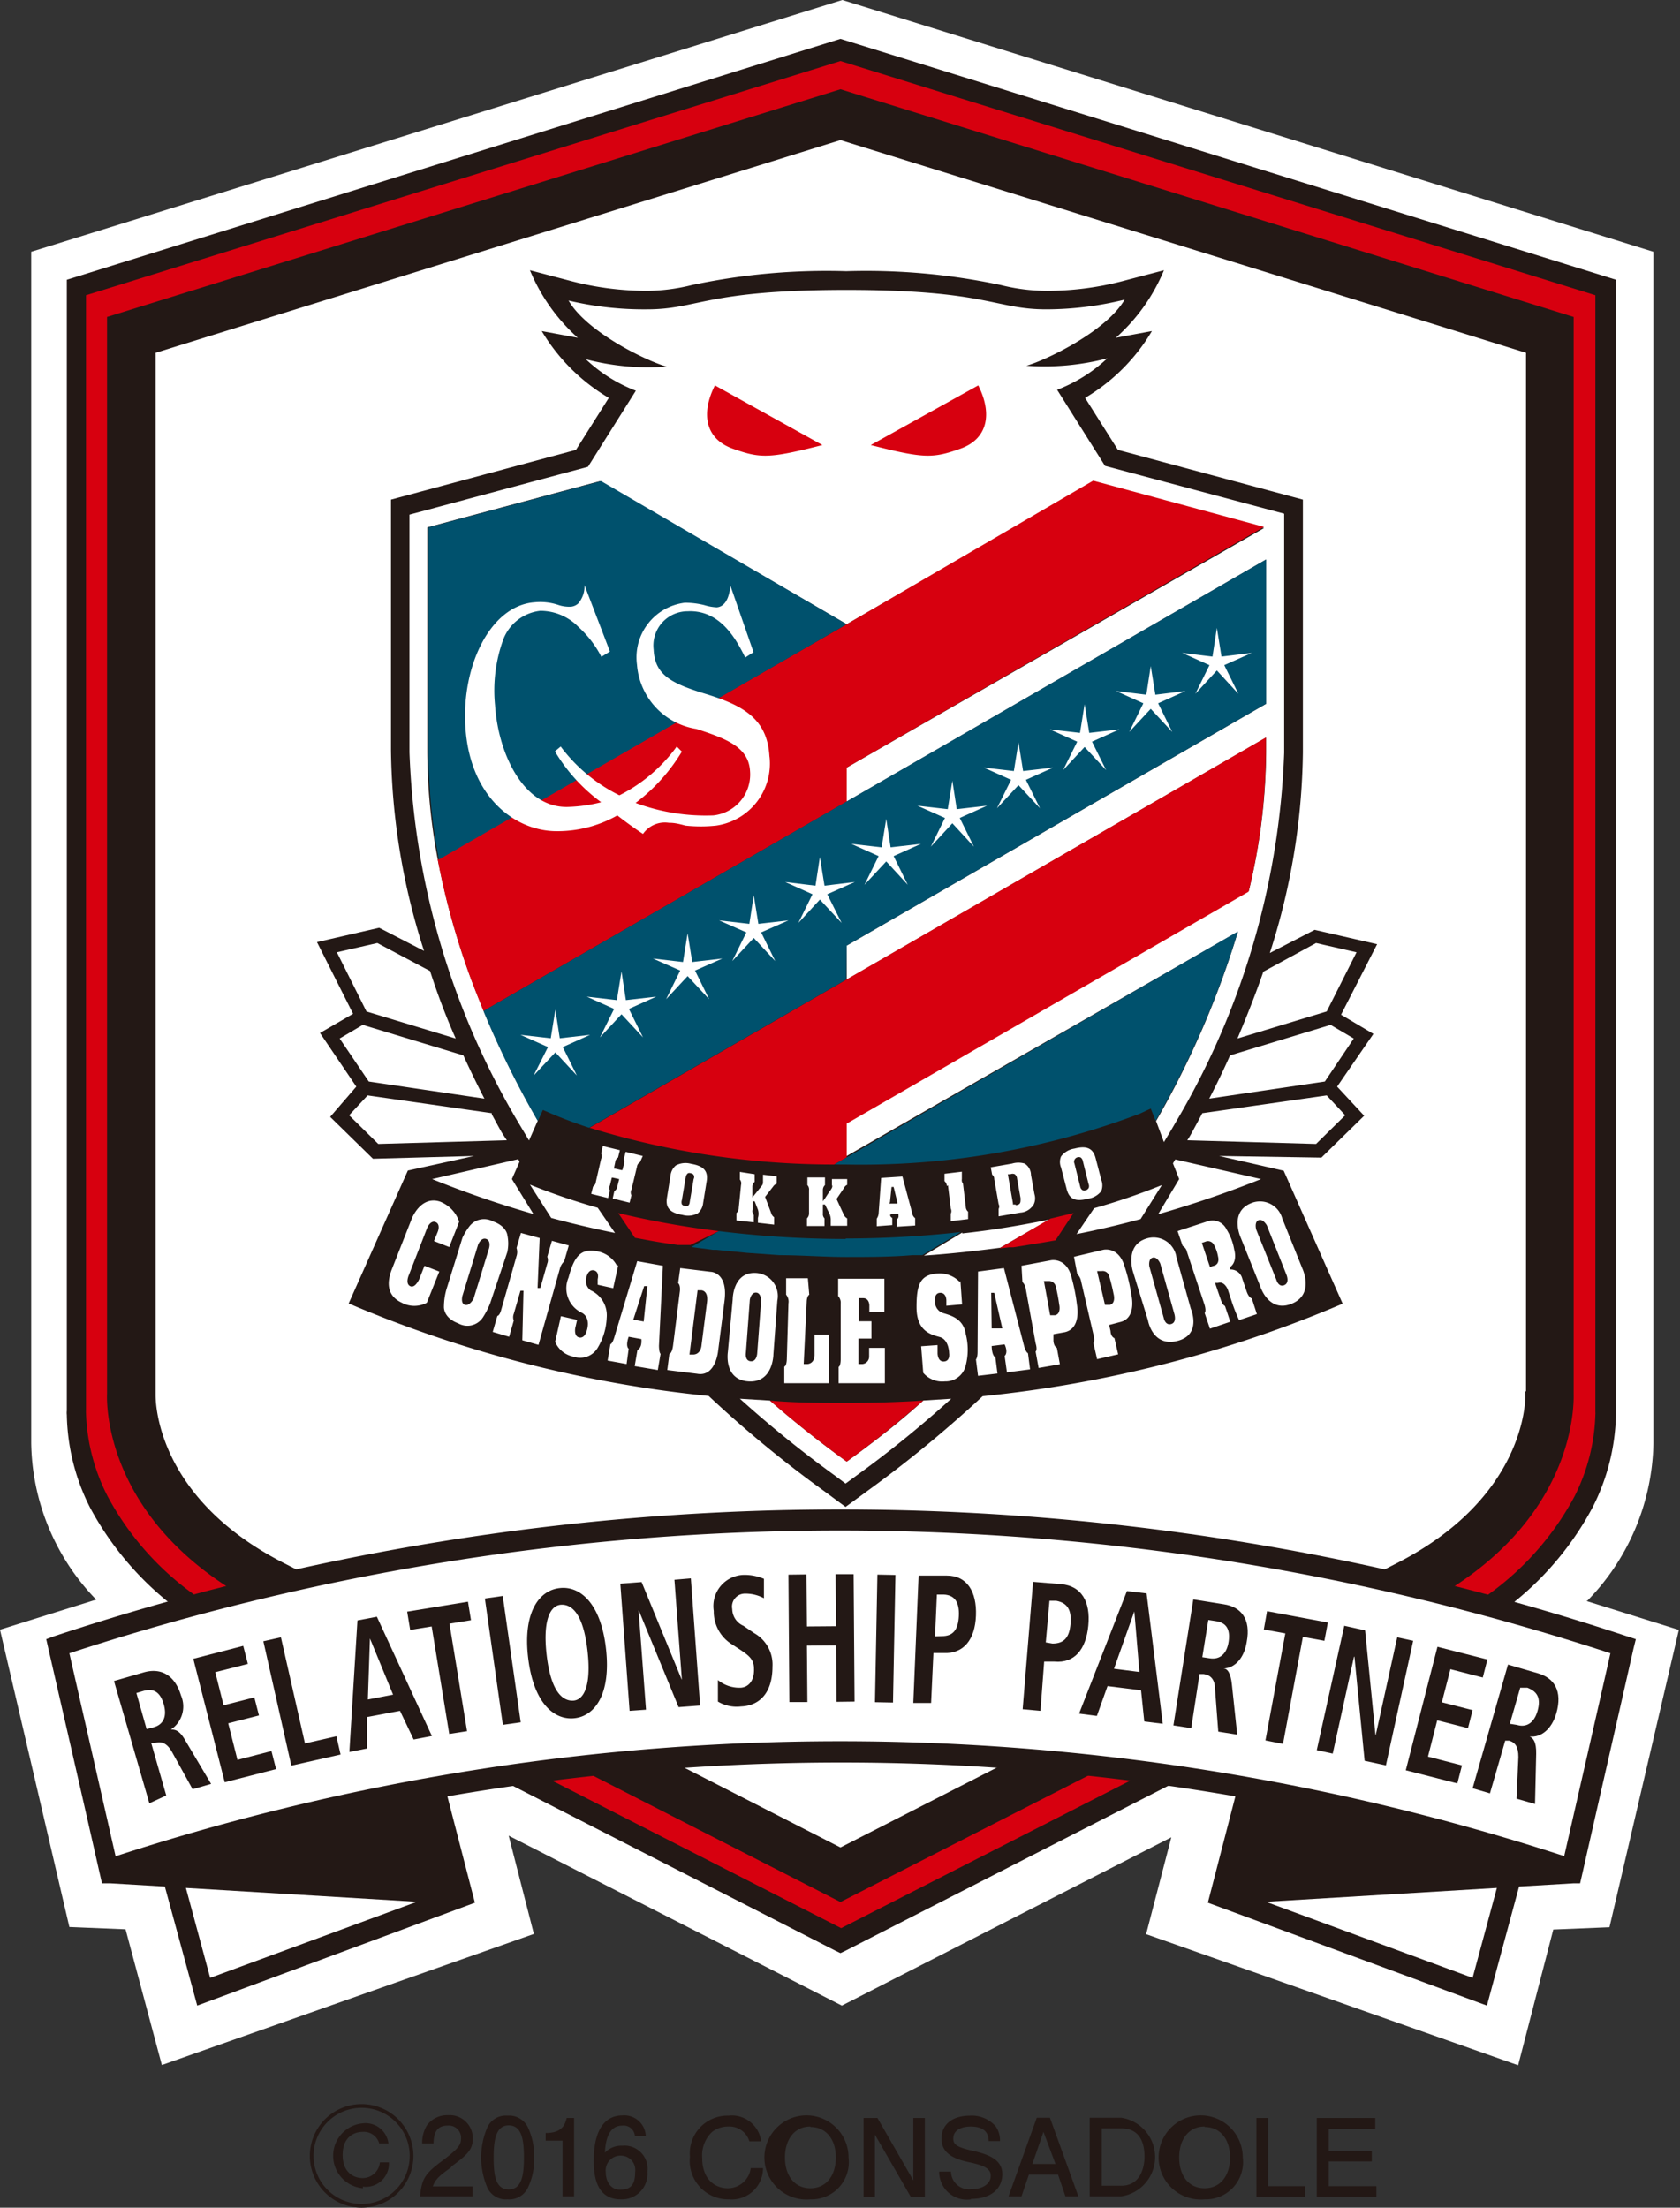
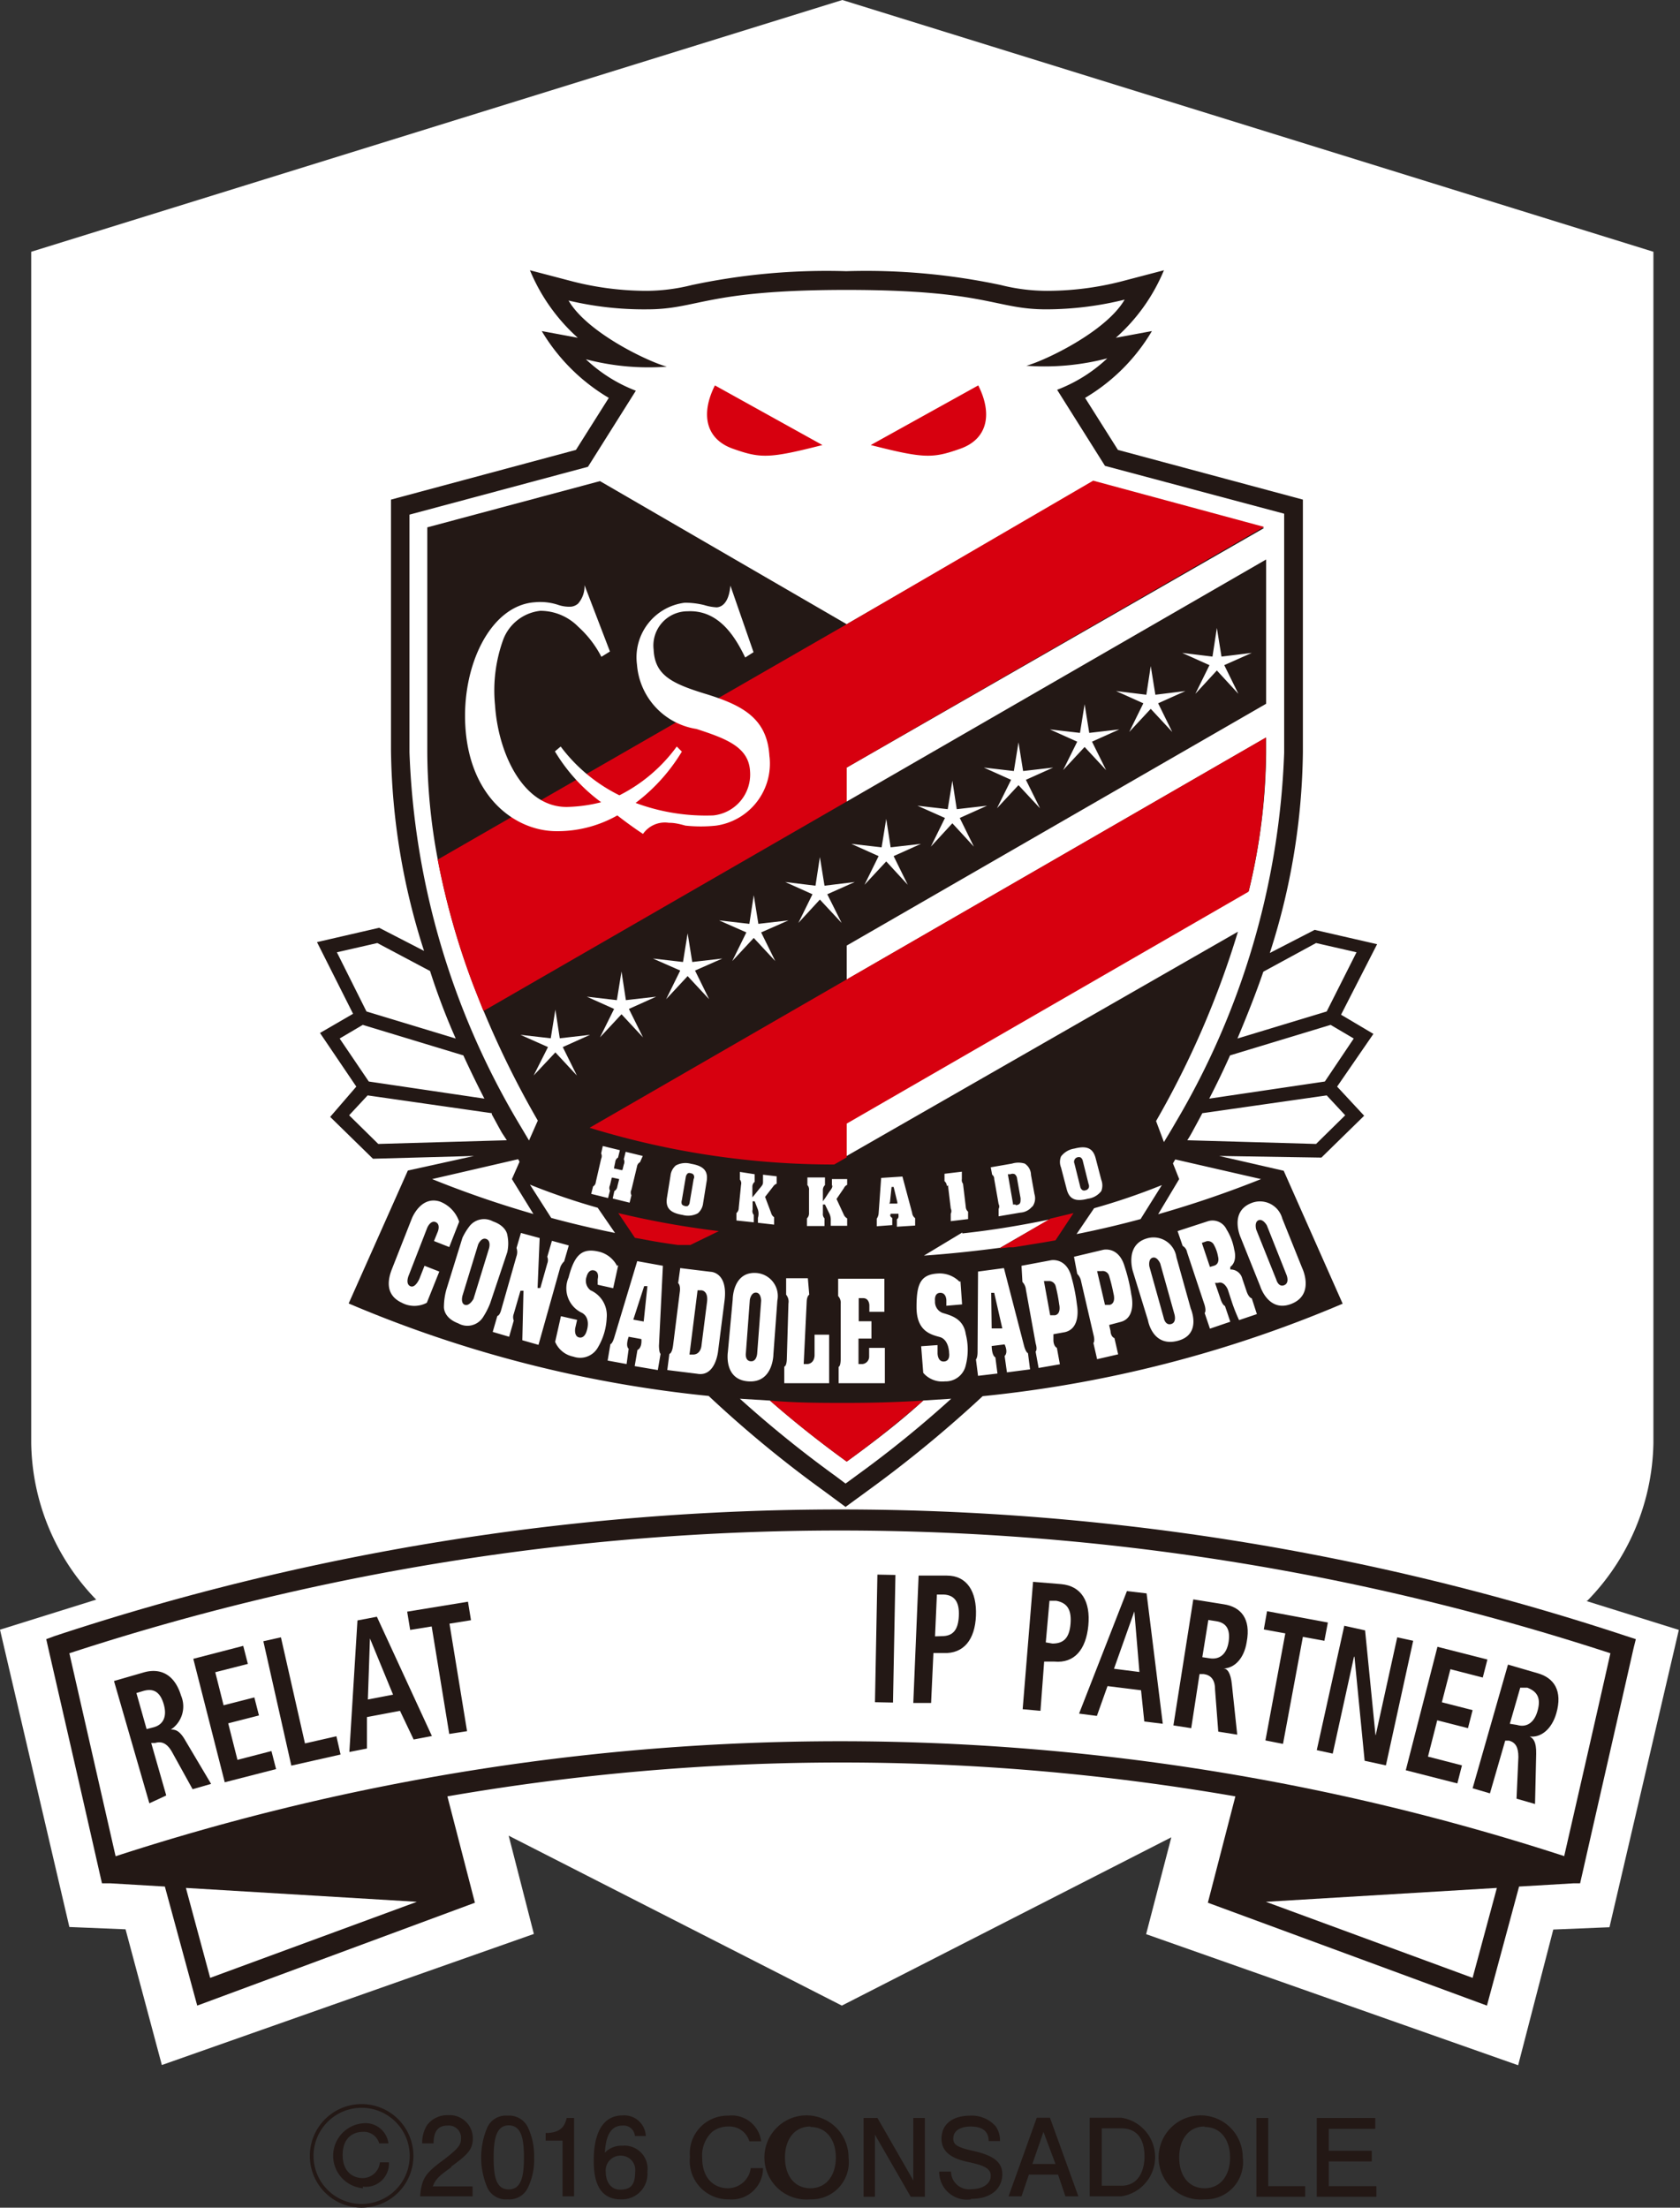
<svg xmlns="http://www.w3.org/2000/svg" viewBox="0 0 72.66 95.49">
  <rect x="0" y="0" width="72.66" height="95.49" fill="#333333" stroke="none" />
  <defs>
    <style>.cls-1{fill:#fff}.cls-2{fill:#231815}.cls-3{fill:#d7000f}</style>
  </defs>
  <g id="レイヤー_2" data-name="レイヤー 2">
    <g id="レイヤー_1-2" data-name="レイヤー 1">
      <path class="cls-1" d="M68.65 69.24a10 10 0 002.86-6.81V10.89L36.43 0 1.35 10.89v51.53a9.92 9.92 0 002.81 6.77L0 70.49l3 12.86 2.43.1L7 89.32l16.09-5.67L22 79.4l14.41 7.35 14.25-7.28-1.09 4.19 16.09 5.67 1.52-5.87 2.43-.1 3-12.86-4-1.25" />
-       <path class="cls-2" d="M10 71a13.39 13.39 0 01-6.11-5.8 9.21 9.21 0 01-1-4 .77.77 0 010-.18V12.1L36.35 1.68 69.89 12.1v49.08a9.21 9.21 0 01-1 4A13.28 13.28 0 0162.74 71L36.56 84.38l-.21.1-.21-.1-25.2-12.88L10 71m56-10.82V15.26l-29.65-9.2-29.62 9.2v45.07c0 .28 0 4.43 5.51 7.26l24.11 12.32 24.11-12.32c5.5-2.83 5.52-7 5.51-7.26v-.15z" />
-       <path class="cls-3" d="M69 61.07v-48.3L36.35 2.64 3.72 12.77V61a.89.89 0 000 .13 8.43 8.43 0 00.94 3.6 12.46 12.46 0 005.72 5.4l26 13.27 26-13.27a12.43 12.43 0 005.72-5.41 8.4 8.4 0 00.9-3.53.68.68 0 000-.12m-7.53 8.38L36.35 82.27l-25.1-12.82c-6.85-3.52-6.63-8.93-6.62-9.16V13.71l31.72-9.85 31.71 9.85v46.58c0 .23.24 5.64-6.61 9.16" />
-       <path class="cls-2" d="M70.35 70.77a108.21 108.21 0 00-68 0L2 70.9l.09.4c.74 3.23 1.48 6.45 2.21 9.68l.11.48h.35l2.37.14 1.4 5.15 12.01-4.45-1.19-4.6a99.83 99.83 0 0134.08 0l-1.19 4.6 12.07 4.45 1.39-5.15 2.37-.14h.27l.11-.48c.73-3.23 1.47-6.45 2.2-9.68l.1-.4z" />
+       <path class="cls-2" d="M70.35 70.77a108.21 108.21 0 00-68 0L2 70.9l.09.4c.74 3.23 1.48 6.45 2.21 9.68l.11.48h.35l2.37.14 1.4 5.15 12.01-4.45-1.19-4.6a99.83 99.83 0 0134.08 0l-1.19 4.6 12.07 4.45 1.39-5.15 2.37-.14h.27l.11-.48c.73-3.23 1.47-6.45 2.2-9.68l.1-.4" />
      <path class="cls-1" d="M8.04 81.66l9.99.6-8.94 3.29-1.05-3.89zm55.65 3.89l-8.94-3.29 9.99-.6-1.05 3.89zm3.98-5.26a101.17 101.17 0 00-62.67 0l-2-8.78a107.23 107.23 0 0166.65 0c-.66 2.93-1.33 5.85-2 8.78" />
      <path class="cls-2" d="M15.64 95.49a2.24 2.24 0 112.24-2.24 2.24 2.24 0 01-2.24 2.24m0-4.32a2.08 2.08 0 102.08 2.08 2.08 2.08 0 00-2.08-2.08m.06 3.48a1.41 1.41 0 010-2.81 1 1 0 011.1.87h-.4a.69.69 0 00-.71-.5c-.34 0-.87.19-.87 1s.54 1 .85 1a.75.75 0 00.76-.68h.39a1 1 0 01-1.13 1.05m3.83-.84c-.49.35-.69.51-.8.83h1.72V95h-2.27c.07-.79.22-1 1.07-1.62.56-.44.7-.59.7-.89a.53.53 0 00-.59-.55c-.57 0-.59.51-.6.77h-.49a1.42 1.42 0 01.21-.79 1.09 1.09 0 01.91-.43 1 1 0 011.07 1c0 .5-.25.72-.93 1.22m3.31.92a.89.89 0 01-.88.5.88.88 0 01-.87-.5 3.31 3.31 0 010-2.62.88.88 0 01.87-.5.9.9 0 01.88.5 2.91 2.91 0 01.27 1.31 2.78 2.78 0 01-.27 1.31m-.83-2.7c-.55 0-.65.63-.65 1.39s.08 1.38.65 1.38.66-.62.66-1.38-.09-1.39-.66-1.39M24.33 95v-2.41h-.73v-.33c.74 0 .84-.39.91-.65h.32V95zm2.51.13c-1.14 0-1.16-1.22-1.16-1.69s.05-1.94 1.25-1.94a.93.93 0 011 .89h-.47a.49.49 0 00-.54-.45c-.64 0-.73.72-.76 1.17a1 1 0 01.76-.3A1 1 0 0128 93.94a1.1 1.1 0 01-1.14 1.19m0-1.89a.64.64 0 00-.66.72c0 .39.21.75.61.75s.66-.13.66-.76a.62.62 0 00-.61-.71m4.62 1.89a1.66 1.66 0 01-1.64-1.84 1.63 1.63 0 011.66-1.78 1.28 1.28 0 011.42 1.11h-.51a.9.9 0 00-.92-.64 1.12 1.12 0 00-.7.24 1.4 1.4 0 00-.42 1.11c0 1 .62 1.32 1.1 1.32a1 1 0 001-.87H33a1.35 1.35 0 01-1.47 1.35" />
      <path class="cls-2" d="M35.05 95.13a1.82 1.82 0 111.65-1.81 1.61 1.61 0 01-1.65 1.81m0-3.15c-.7 0-1.1.57-1.1 1.34s.4 1.33 1.1 1.33 1.1-.57 1.1-1.33-.4-1.32-1.1-1.32m4.34 3.02l-1.55-2.69v2.69h-.49v-3.41h.6l1.55 2.7v-2.7h.5v3.41h-.61zm2.61.11a1.2 1.2 0 01-1.38-1.2h.51a.78.78 0 00.88.76c.47 0 .84-.22.84-.58s-.4-.47-1-.6-1.13-.38-1.13-1 .46-1 1.25-1a1.37 1.37 0 011.1.47 1.07 1.07 0 01.18.63h-.49c0-.55-.46-.63-.78-.63s-.75.11-.75.52c0 .25.12.37.88.54s1.24.43 1.24 1-.42 1.07-1.36 1.07m4.09-.11l-.32-.94H44.5l-.32.94h-.56l1.22-3.4h.57l1.23 3.4zm-.95-2.79l-.48 1.39h1zM48.5 95h-1.37v-3.4h1.37a1.72 1.72 0 010 3.4m0-2.94h-.85v2.48h.85c.81 0 1-.77 1-1.26s-.14-1.22-1-1.22" />
      <path class="cls-2" d="M52.1 95.13a1.82 1.82 0 111.65-1.81 1.61 1.61 0 01-1.65 1.81m0-3.15c-.7 0-1.1.57-1.1 1.34s.4 1.33 1.1 1.33 1.1-.57 1.1-1.33S52.8 92 52.1 92m2.24 3.02v-3.41h.51v2.95h1.6v.46h-2.11zm2.61 0v-3.41h2.53v.47h-2.01v.95h1.86v.46h-1.86v1.07h2.06v.46h-2.58zm2.45-50.3L57.83 47 59 48.26l-1.85 1.81-4.42-.07 2.79.64 2.55 5.75a53.31 53.31 0 01-15.57 4 53 53 0 01-5 4.11l-.93.68-.92-.68a50.4 50.4 0 01-5-4.12 53.3 53.3 0 01-15.57-4l2.56-5.75L20.5 50l-4.37.12-1.85-1.81L15.41 47l-1.57-2.32 1.43-.83-1.56-3.1 2.69-.62 1.94 1a29.27 29.27 0 01-1.43-8.68V21.61l8-2.15 1.42-2.25a8.28 8.28 0 01-2.9-2.89l1.56.29a8.06 8.06 0 01-2.07-2.92l1.87.49a13 13 0 003.18.4 8.2 8.2 0 001.95-.25 28 28 0 016.68-.6 28 28 0 016.69.6 8.2 8.2 0 002 .25 13 13 0 003.18-.4l1.87-.49a8 8 0 01-2.08 2.92l1.56-.29a8.21 8.21 0 01-2.89 2.89l1.42 2.25 8 2.15v10.93a29.22 29.22 0 01-1.43 8.68l1.94-1 2.7.62L58 43.89z" />
      <path class="cls-1" d="M27.06 49.82l-.08.32a.28.28 0 010 .23l-.06.24h-.05l-.26-.06h-.05v-.05l.05-.24a.24.24 0 01.12-.19l.08-.32-.74-.18-.07.32a.27.27 0 010 .23l-.23 1a.25.25 0 01-.12.2l-.08.32.73.18.08-.32a.27.27 0 010-.23l.08-.33h.05l.27.06-.08.32a.27.27 0 01-.13.2l-.07.32.73.18.08-.32a.26.26 0 010-.24l.24-1a.25.25 0 01.13-.19l.12-.27zm2.83.52a.89.89 0 00-.66.07.67.67 0 00-.23.44l-.15.93c-.08.46.12.68.67.77a.89.89 0 00.66-.07.67.67 0 00.23-.44l.15-.93c.08-.45-.12-.68-.67-.77M30 51l-.17 1a.22.22 0 01-.08.16.17.17 0 01-.14 0 .19.19 0 01-.12-.07.28.28 0 010-.18l.17-1a.26.26 0 01.09-.16.15.15 0 01.13 0 .15.15 0 01.12.07.19.19 0 010 .18m3-.19v.3c0 .1 0 .13-.15.3l-.2.25-.11.13v-.46a.26.26 0 01.1-.21v-.33l-.64-.1v.33a.25.25 0 01.05.23l-.1 1a.28.28 0 01-.1.22v.32l.75.08v-.32a.25.25 0 01-.05-.23v-.36h.09l.14.36a.6.6 0 010 .36v.21l.7.08v-.32a.33.33 0 01-.13-.19l-.26-.69.35-.45a.31.31 0 01.15-.12v-.32zm3 .44c0 .1 0 .13-.14.31l-.17.26-.1.14v-.48a.29.29 0 01.09-.22v-.33h-.76v.33a.27.27 0 01.07.22v1a.29.29 0 01-.09.22v.33h.76v-.33a.27.27 0 01-.07-.22v-.38h.09l.17.35a.65.65 0 01.08.35v.22h.71v-.32a.34.34 0 01-.15-.17l-.31-.67.32-.47a.27.27 0 01.14-.14V51h-.66v.31m2.54 1.27a.22.22 0 010-.08h.34v.08a.16.16 0 01-.07.16v.32l.79-.05v-.32a.32.32 0 01-.13-.23l-.42-1.57-.92.06-.11 1.54a.45.45 0 01-.08.22v.33l.67-.05v-.31a.18.18 0 01-.1-.15m0-.52l.07-.67h.09l.16.66v.06h-.35zm2.51-.74l.12 1a.26.26 0 010 .23v.32l.75-.09v-.32a.28.28 0 01-.1-.21l-.12-1a.25.25 0 01-.05-.2v-.32l-.75.09v.32a.28.28 0 01.1.21m3.71.88a.61.61 0 00.08-.53l-.15-.83a.59.59 0 00-.27-.49.94.94 0 00-.55 0l-.92.16.06.32A.22.22 0 0143 51l.19 1.08a.22.22 0 010 .21v.32l.94-.16a.71.71 0 00.5-.25m-.71-.1h-.11v-.05l-.22-1.26h.11a.23.23 0 01.19 0 .28.28 0 01.1.2l.15.84c0 .19 0 .27-.2.3m3.69-.61a.67.67 0 000-.49l-.24-.92c-.11-.44-.38-.57-.92-.43a.89.89 0 00-.58.34.63.63 0 000 .48l.24.92c.11.45.38.57.92.43a.88.88 0 00.58-.33m-.56-.12a.15.15 0 01-.11.08.17.17 0 01-.14 0 .23.23 0 01-.1-.15l-.25-1a.2.2 0 01.12-.27.22.22 0 01.14 0 .23.23 0 01.1.15l.25 1a.23.23 0 010 .19m-27.22 1.44l-.43 1.1-.66-.26.17-.42s.12-.31-.1-.4-.36.24-.36.24l-.8 2.06s-.16.36.06.47.4-.32.4-.32l.22-.56.64.25-.54 1.35a1.15 1.15 0 01-1.08 0c-.6-.28-.68-.8-.44-1.43l.87-2.21s.38-1 1.21-.74a1.41 1.41 0 01.82.82m.16.75a2.7 2.7 0 01.32-.52.8.8 0 011-.19c.58.2.62.58.62.58a1.73 1.73 0 010 .75l-.74 2.21a3.32 3.32 0 01-.32.62.8.8 0 01-1.06.25c-.67-.25-.62-.73-.62-.73a2.79 2.79 0 01.13-.81zm0 2.51s-.09.33.11.39.37-.26.37-.26l.67-2.18s.1-.33-.12-.41-.35.24-.35.24zm2.53-2.72l.81.22-.09 2.16h.12l.3-1.06a.39.39 0 000-.29l.2-.69.73.2-.2.69a.67.67 0 00-.17.26l-.94 3.35-.7-.2.05-2.14h-.13l-.29 1a.4.4 0 000 .29l-.2.7-.71-.21.2-.69s.09 0 .16-.24l.67-2.35a.55.55 0 000-.35zm4.21 1.39l-.22 1-.67-.15v-.24s.09-.32-.16-.38-.32.27-.32.27a.52.52 0 00.17.59 1.18 1.18 0 01.7 1.19 2.72 2.72 0 01-.38 1.28.88.88 0 01-1.06.4 1.08 1.08 0 01-.79-.64l.25-1.11.7.16-.08.35s-.07.36.17.41.32-.27.32-.27.21-.55-.19-.79a1.17 1.17 0 01-.59-1.53c.26-1 .59-1.32 1.39-1.1a1.2 1.2 0 01.71.6m14.85.66l.07 1-.68.06v-.24s0-.33-.27-.32-.22.35-.22.35a.51.51 0 00.33.52c.36.11.9.24 1 .92a2.71 2.71 0 010 1.34.89.89 0 01-.9.7 1.08 1.08 0 01-.94-.37l-.09-1.15.71-.05v.36s0 .37.28.35.22-.36.22-.36 0-.59-.41-.7-1-.27-1-1.29.17-1.44 1-1.46a1.21 1.21 0 01.86.36m-13.94-.89l1.11.2-.17 3.46s0 .29.07.35l-.12.7-1-.17.12-.7s.2-.06.17-.47l-.55-.1s-.15.39 0 .52l-.09.66-.82-.15.12-.71s.08 0 .17-.3zm-.17 2.53l.45.08.16-1.53h-.14zM42.3 55l1.12-.15.87 3.36s.07.28.17.32l.09.7-1 .13-.1-.71s.17-.12 0-.5l-.56.07s0 .41.16.49l.09.7-.84.1-.09-.71s.07-.06.07-.33zm.59 2.46h.46L43 55.92h-.13zm-13.47-2.61l1.31.16s.75 0 .61 1.22l-.28 2.19s-.1 1.15-.91 1l-1.29-.16.09-.7s.11 0 .16-.36l.29-2.31s.05-.28-.07-.39zm.4 3.74h.15c.35 0 .37-.4.37-.4l.24-1.88c.06-.51-.26-.5-.26-.5h-.15zm1.87-2.39s0-1.19 1-1.14a1 1 0 01.93 1.2l-.17 2.31s0 1.25-1.08 1.18-.89-1.27-.89-1.27zm.57 2.31s-.06.35.21.37.28-.36.28-.36l.17-2.26s0-.34-.22-.35-.27.31-.27.31zM49 55s-.37-1.14.59-1.43a1 1 0 011.29.81l.62 2.22s.5 1.13-.58 1.4-1.27-.89-1.27-.89zm1.33 2s.06.34.32.27.14-.44.14-.44l-.61-2.18s-.13-.31-.33-.25-.14.38-.14.38zm3.33-3.47s-.5-1.09.43-1.48a1 1 0 011.37.66l.86 2.14s.55 1.13-.45 1.54-1.36-.74-1.36-.74zm1.54 1.82s.09.34.34.24.1-.45.1-.45L54.79 53s-.17-.3-.36-.22-.1.4-.1.4zM34 55.29h.94L35 56s-.1.05-.11.3l-.13 2.7h.16s.29 0 .31-.37v-.9h.63v2.1h-1.94v-.72s.1 0 .11-.33l.07-2.4A.47.47 0 0034 56zm2.25.02h2v1.43h-.65v-.28s0-.31-.27-.31h-.19v1h.55v.75h-.56V59h.17a.32.32 0 00.29-.33v-.37h.68v1.53h-2v-.71s.09 0 .09-.36v-2.37a.42.42 0 00-.11-.33zm7.93-.56l1.28-.24s.68-.13.89.76a7.89 7.89 0 01.23 1.18s.2 1-.52 1.17l-.5.09v.27s0 .24.15.32l.13.71-.92.16-.13-.71s.09-.06 0-.36l-.42-2.32a.54.54 0 00-.15-.33zm1.24 2.14h.21c.28-.06.18-.47.18-.47a7.1 7.1 0 00-.15-.78.3.3 0 00-.32-.23h-.19zm1.03-2.53l1.26-.3s.67-.17.93.72a7.34 7.34 0 01.29 1.22s.25 1-.47 1.18l-.49.13.06.26s0 .24.17.31l.16.7-.91.21-.16-.7s.08-.07 0-.37l-.53-2.29a.61.61 0 00-.17-.33zm1.34 2.08H48c.28-.07.16-.48.16-.48a7.8 7.8 0 00-.19-.77.29.29 0 00-.33-.21h-.19zm3.14-3.19l1.32-.43a.67.67 0 01.8.36 2.41 2.41 0 01.33.87s.16.5-.17.75v.11a.52.52 0 01.52.4l.19.56s.08.25.22.29l.22.68-.77.26a7.29 7.29 0 01-.3-.75l-.19-.58s-.15-.37-.42-.28h-.13l.25.73s.07.22.18.27l.23.68-.88.3-.23-.68s.08-.05 0-.34l-.76-2.29a.39.39 0 00-.19-.27zm1.4 1.55l.2-.06c.21-.08.17-.32.15-.39a1.54 1.54 0 00-.17-.49.29.29 0 00-.33-.17l-.2.07zM15.69 44.33l-1 .59 1.26 1.86 5 .74c-.32-.62-.62-1.24-.91-1.87zm.63-3.54l-1.75.4 1.28 2.56 3.86 1.17C19.3 44 18.92 43 18.6 42zm4.95 7.36l-5.37-.77-.8.86 1.26 1.24 5.56-.16-.21-.32c-.15-.26-.29-.53-.44-.8m36.28-3.87l1 .59-1.25 1.86-5 .74c.32-.62.62-1.24.9-1.87zm-.63-3.54l1.75.4-1.29 2.56-3.86 1.17c.42-1 .79-1.93 1.12-2.89zM52 48.15l5.38-.77.8.86-1.26 1.24-5.57-.16c.08-.12.15-.24.22-.37s.29-.53.43-.8m-29.53 2.1l-.06-.11-3.72.86a44.37 44.37 0 004.38 1.51L22.14 51zm27.62 2.27A45.77 45.77 0 0054.54 51l-3.71-.85-.1.17.27.68zm-24.24-.28a28.74 28.74 0 01-2.93-1l.92 1.44c.85.23 1.77.45 2.76.65zm24.4-.98a27.94 27.94 0 01-2.93 1l-.76 1.12c1-.2 1.92-.42 2.77-.65zm-2.46-31.11l-2.07-3.29a6.6 6.6 0 002.17-1.36 10.73 10.73 0 01-3.5.32c.83-.23 3.45-1.48 4.25-2.86a14.16 14.16 0 01-3.39.42c-2.23 0-2.53-.84-8.64-.84s-6.4.84-8.63.84a14.07 14.07 0 01-3.39-.38c.8 1.38 3.41 2.63 4.25 2.86a10.69 10.69 0 01-3.5-.32 6.54 6.54 0 002.16 1.36l-2.07 3.29-7.72 2.07v10.28a33.73 33.73 0 004.7 16l.47.79.38-.86a40.32 40.32 0 01-2.35-4.76c-.16-.4-.32-.8-.47-1.19a32.84 32.84 0 01-1.51-5.36 25.36 25.36 0 01-.45-4.64v-9.71l7.47-2L36.62 27l10.66-6.16 7.39 2L36.62 33.2v1.47L54.76 24.2v6.24L36.62 40.9v1.47L54.76 31.9v.64a26.1 26.1 0 01-.75 6l-17.39 10V50l16.92-9.7A39.06 39.06 0 0150 48.49l.34.91c.17-.28.34-.56.5-.84a33.73 33.73 0 004.7-16V22.22zm-7.86 40.43c-1 .92-2.15 1.8-3.31 2.64-1.16-.84-2.27-1.72-3.32-2.64L32 60.5a49.37 49.37 0 004.13 3.34l.44.33.45-.33a47.65 47.65 0 004.12-3.34l-1.25.08m1.73-7.27l-1.66 1c1.14-.08 2.25-.2 3.3-.34l2.12-1.22c-1.21.25-2.46.46-3.76.6" />
      <path class="cls-3" d="M35.57 19.25c-2.31.59-2.68.58-3.87.16s-1.4-1.51-.78-2.74zm2.09 0c2.31.59 2.68.58 3.87.16s1.4-1.51.78-2.74zm17.01 3.54l-7.39-2L36.62 27 18.93 37.18a32.84 32.84 0 001.51 5.36c.15.39.31.79.47 1.19l15.71-9.06V33.2zM39.93 60.58c-1.09.07-2.2.1-3.31.1s-2.22 0-3.32-.1c1.05.92 2.16 1.8 3.32 2.64 1.16-.84 2.26-1.72 3.31-2.64m6.5-8.11l-1 .24L43.22 54l.43-.05h.18l1.3-.21.52-.09zm-9.81-2.41V48.6L54 38.57a26.1 26.1 0 00.75-6v-.67L25.5 48.78a35.91 35.91 0 0010.58 1.59zm-5.53 3.19a38.18 38.18 0 01-4.35-.78l.72 1.07.6.11c.42.08.84.14 1.26.2h.54z" />
-       <path d="M26 20.81l-7.47 2v9.73a25.28 25.28 0 00.45 4.64L36.62 27zM36.62 40.9l18.14-10.46V24.2L20.91 43.73a40.32 40.32 0 002.35 4.76l.22-.48a20.72 20.72 0 002 .77l11.12-6.41zm-.54 9.47h.51a34.06 34.06 0 0012.71-2.2l.47-.22.21.53a39.06 39.06 0 003.56-8.19l-16.92 9.77zm.51 3.22a44.75 44.75 0 01-5.5-.34l-1.19.69.93.12h.15l1.32.13 1.41.1c.95 0 1.91.08 2.88.08s1.92 0 2.87-.08h.43l1.67-1a45.69 45.69 0 01-5 .28" fill="#00516d" />
      <path class="cls-1" d="M33.28 32.75c-.08-1.7-1.19-2.26-2.84-2.76-1.42-.44-2.12-.81-2.17-1.89a1.48 1.48 0 011.47-1.66c1.4-.07 2.1 1.2 2.49 2l.36-.23-1-2.88c-.08.89-.49.93-.59.94a2.24 2.24 0 01-.55-.1 3.5 3.5 0 00-.83-.1 2.38 2.38 0 00-2.07 2.68 3.05 3.05 0 002.57 2.78c1.33.43 2.27.8 2.32 1.84a1.78 1.78 0 01-1.59 1.9 8.72 8.72 0 01-3.36-.54 7.86 7.86 0 002-2.22l-.22-.22a6.92 6.92 0 01-2.48 2.11 7.08 7.08 0 01-2.54-2.11l-.25.21a7.52 7.52 0 002 2.2 6.52 6.52 0 01-1.37.2c-1.95.11-3.08-2.26-3.22-4.4a6.45 6.45 0 01.36-2.85 1.94 1.94 0 011.6-1.23 2.3 2.3 0 011.64.69 4.57 4.57 0 011 1.3l.37-.23-1.1-2.87a1.13 1.13 0 01-.28.8.55.55 0 01-.29.13 1.47 1.47 0 01-.58-.08 2.46 2.46 0 00-1-.11c-1.91.13-3.18 2.74-3 5.42.2 3 2.11 4.42 3.83 4.48a5.26 5.26 0 002.74-.68c.64.5 1.11.8 1.11.8a1.15 1.15 0 011.12-.48c.12 0 .29 0 .71.12a6.2 6.2 0 001.34 0 2.71 2.71 0 002.3-3m-7.76 12.05l-1.31.15-.19-1.24-.2 1.24-1.31-.15 1.19.53-.62 1.23.94-1 .93 1-.61-1.23 1.18-.53zm2.86-1.65l-1.31.15-.19-1.24-.2 1.24-1.3-.15 1.18.53-.61 1.23.93-1 .93 1-.61-1.23 1.18-.53zm2.86-1.65l-1.3.15-.2-1.24-.2 1.24-1.3-.15 1.18.52-.61 1.24.93-1 .93 1-.61-1.24 1.18-.52zm2.86-1.65l-1.3.15-.2-1.24-.19 1.24-1.31-.15 1.18.52-.61 1.24.93-1 .93 1-.61-1.24 1.18-.52zm2.87-1.66l-1.31.16-.2-1.24-.19 1.24-1.31-.16 1.18.53-.61 1.24.93-1.01.94 1.01-.62-1.24 1.19-.53zm2.86-1.65l-1.31.15-.19-1.23-.2 1.23-1.31-.15 1.18.53-.61 1.24.94-1.01.93 1.01-.61-1.24 1.18-.53zm2.86-1.65l-1.31.15-.19-1.23-.2 1.23-1.31-.15 1.19.53-.61 1.24.93-1.01.93 1.01-.61-1.24 1.18-.53zm2.86-1.65l-1.3.15-.2-1.24-.2 1.24-1.3-.15 1.18.53-.61 1.23.93-1 .93 1-.61-1.23 1.18-.53zm2.86-1.65l-1.3.15-.2-1.24-.2 1.24-1.3-.15 1.18.53-.61 1.23.93-1 .93 1-.61-1.23 1.18-.53zm2.86-1.66l-1.3.16-.2-1.24-.19 1.24-1.31-.16 1.18.53-.61 1.24.93-1 .93 1-.61-1.24 1.18-.53zm2.87-1.65l-1.31.16-.2-1.24-.19 1.24-1.31-.16 1.18.53-.61 1.24.93-1.01.93 1.01-.61-1.24 1.19-.53z" />
      <path class="cls-2" d="M4.93 72.71l1.28-.37c.72-.21 1.34.08 1.62 1a1.2 1.2 0 01-.44 1.47c.16 0 .36 0 .63.48l1.11 1.87-.8.23-.89-1.61c-.22-.39-.46-.47-.73-.39h-.17l.65 2.27-.73.34zm1.72 2c.4-.11.59-.45.43-1s-.46-.69-.88-.57l-.3.09.44 1.56zm1.71-2.96l2.16-.56.2.78-1.41.36.36 1.43 1.33-.34.2.78-1.33.34.4 1.58 1.47-.38.2.78-2.22.57-1.36-5.34zm3.03-.76l.76-.17 1.04 4.59 1.36-.31.18.79-2.13.48-1.21-5.38zM17.3 74l-1.43.27v1.36l-.76.15.35-5.69.84-.16 2.38 5.16-.79.15zm-.3-.7l-1-2.43-.09 2.64zm1.67-2.95l-.93.15-.13-.79 2.63-.43.13.8-.93.15.76 4.65-.77.12-.76-4.65z" />
-       <path class="cls-2" transform="rotate(-8.1 21.34 71.239)" d="M21.27 69.11h.78v5.52h-.78z" />
-       <path class="cls-2" d="M24.21 68.69c.88-.1 1.78.66 2 2.63s-.49 2.91-1.37 3-1.77-.66-2-2.63.49-2.91 1.37-3m.55 4.87c.49 0 .82-.64.65-2.15s-.62-2-1.11-2-.83.64-.66 2.15.63 2 1.12 2m2.07-5.06l.92-.07 1.73 4.21h.01l-.32-4.31.71-.06.4 5.5-.93.07-1.72-4.18h-.01l.32 4.29-.71.05-.4-5.5zm4.22 4.17A1.47 1.47 0 0032 73c.34 0 .63-.27.61-.82 0-.39-.2-.56-.59-.82l-.4-.26a1.66 1.66 0 01-.75-1.42 1.35 1.35 0 011.28-1.56 2.14 2.14 0 01.89.17v.84a1.68 1.68 0 00-.81-.2.56.56 0 00-.56.67.8.8 0 00.48.72l.47.32a1.56 1.56 0 01.79 1.45c0 1.12-.55 1.69-1.36 1.72a1.59 1.59 0 01-1-.21zm3.05-4.56l.78-.01.02 2.25 1.26-.01-.02-2.25h.78l.04 5.51-.78.01-.02-2.44-1.26.01.02 2.44h-.78l-.04-5.51z" />
      <path class="cls-2" transform="rotate(-88.91 38.29 70.875)" d="M35.53 70.48h5.52v.78h-5.52z" />
      <path class="cls-2" d="M39.73 68.15h1.22c.87 0 1.3.69 1.26 1.73s-.53 1.66-1.41 1.62h-.43l-.1 2.16h-.77zm1 2.62c.49 0 .71-.27.74-.87s-.18-.91-.66-.93h-.29l-.08 1.81zm3.95-2.35l1.22.1c.87.08 1.27.75 1.17 1.79s-.6 1.64-1.47 1.56h-.44L45 74l-.77-.07zm.84 2.67c.49 0 .73-.25.78-.85s-.13-.91-.62-1h-.29l-.16 1.8zm3.83 2.02l-1.45-.18-.46 1.29-.77-.1 2.07-5.3.85.1.7 5.64-.8-.1zm-.07-.79l-.22-2.62-.88 2.48zm2.33-3.14l1.31.21c.75.11 1.19.63 1 1.63-.11.71-.52 1.13-1 1.15.15 0 .31.17.36.7l.23 2.16-.82-.13-.14-1.83c0-.45-.21-.62-.49-.66h-.18l-.36 2.34-.77-.12zm.72 2.55c.41.06.73-.17.81-.73s-.13-.82-.56-.88l-.32-.05-.26 1.61zm3.26-1.08l-.93-.17.14-.79 2.63.49-.15.79-.93-.17-.86 4.63-.76-.15.86-4.63zm2.55-.33l.9.2.45 4.53h.01l.93-4.23.69.15-1.18 5.39-.92-.2-.44-4.5h-.02l-.92 4.19-.69-.15 1.19-5.38zm4.03.91l2.16.55-.2.78-1.4-.36-.37 1.43 1.33.34-.2.78-1.33-.34-.4 1.57 1.47.38-.2.78-2.23-.57 1.37-5.34zm3.05.77l1.27.37c.73.2 1.1.77.82 1.74-.2.69-.67 1.06-1.15 1 .15.08.29.22.28.75l-.05 2.17-.8-.23.08-1.8c0-.44-.13-.63-.4-.71h-.17l-.66 2.28-.75-.22zm.39 2.61c.39.12.74-.07.89-.61s0-.83-.44-1h-.31l-.45 1.56z" />
    </g>
  </g>
</svg>